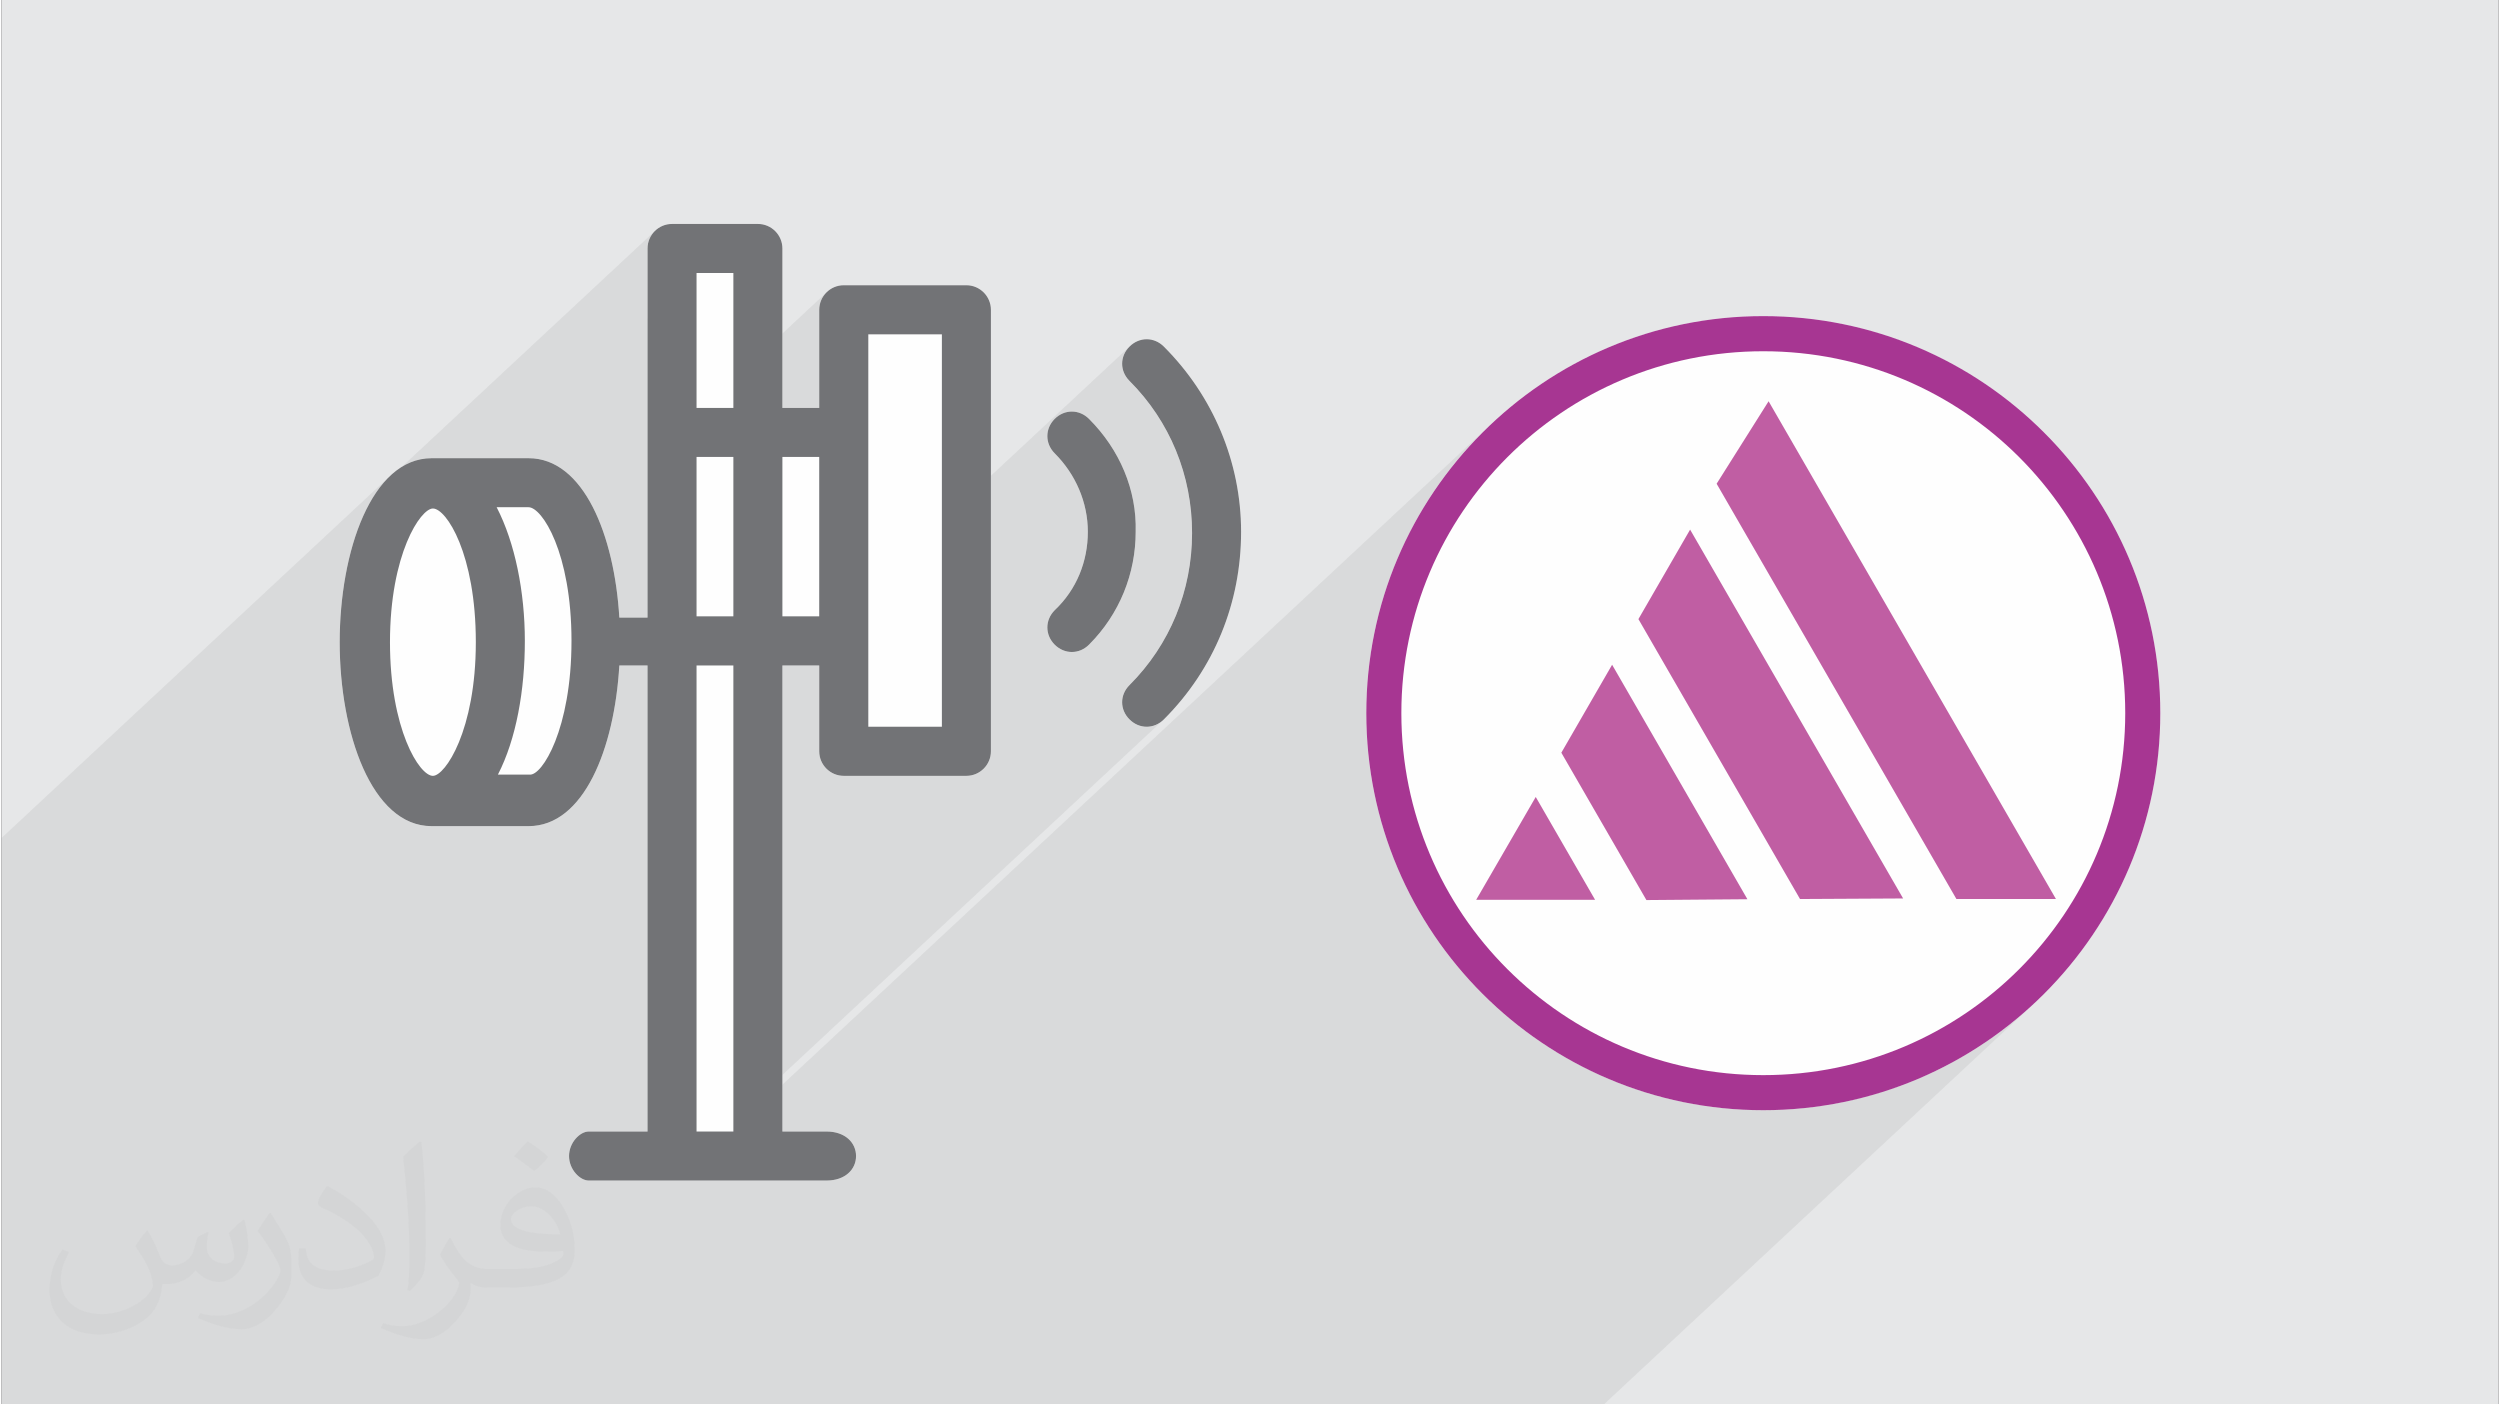
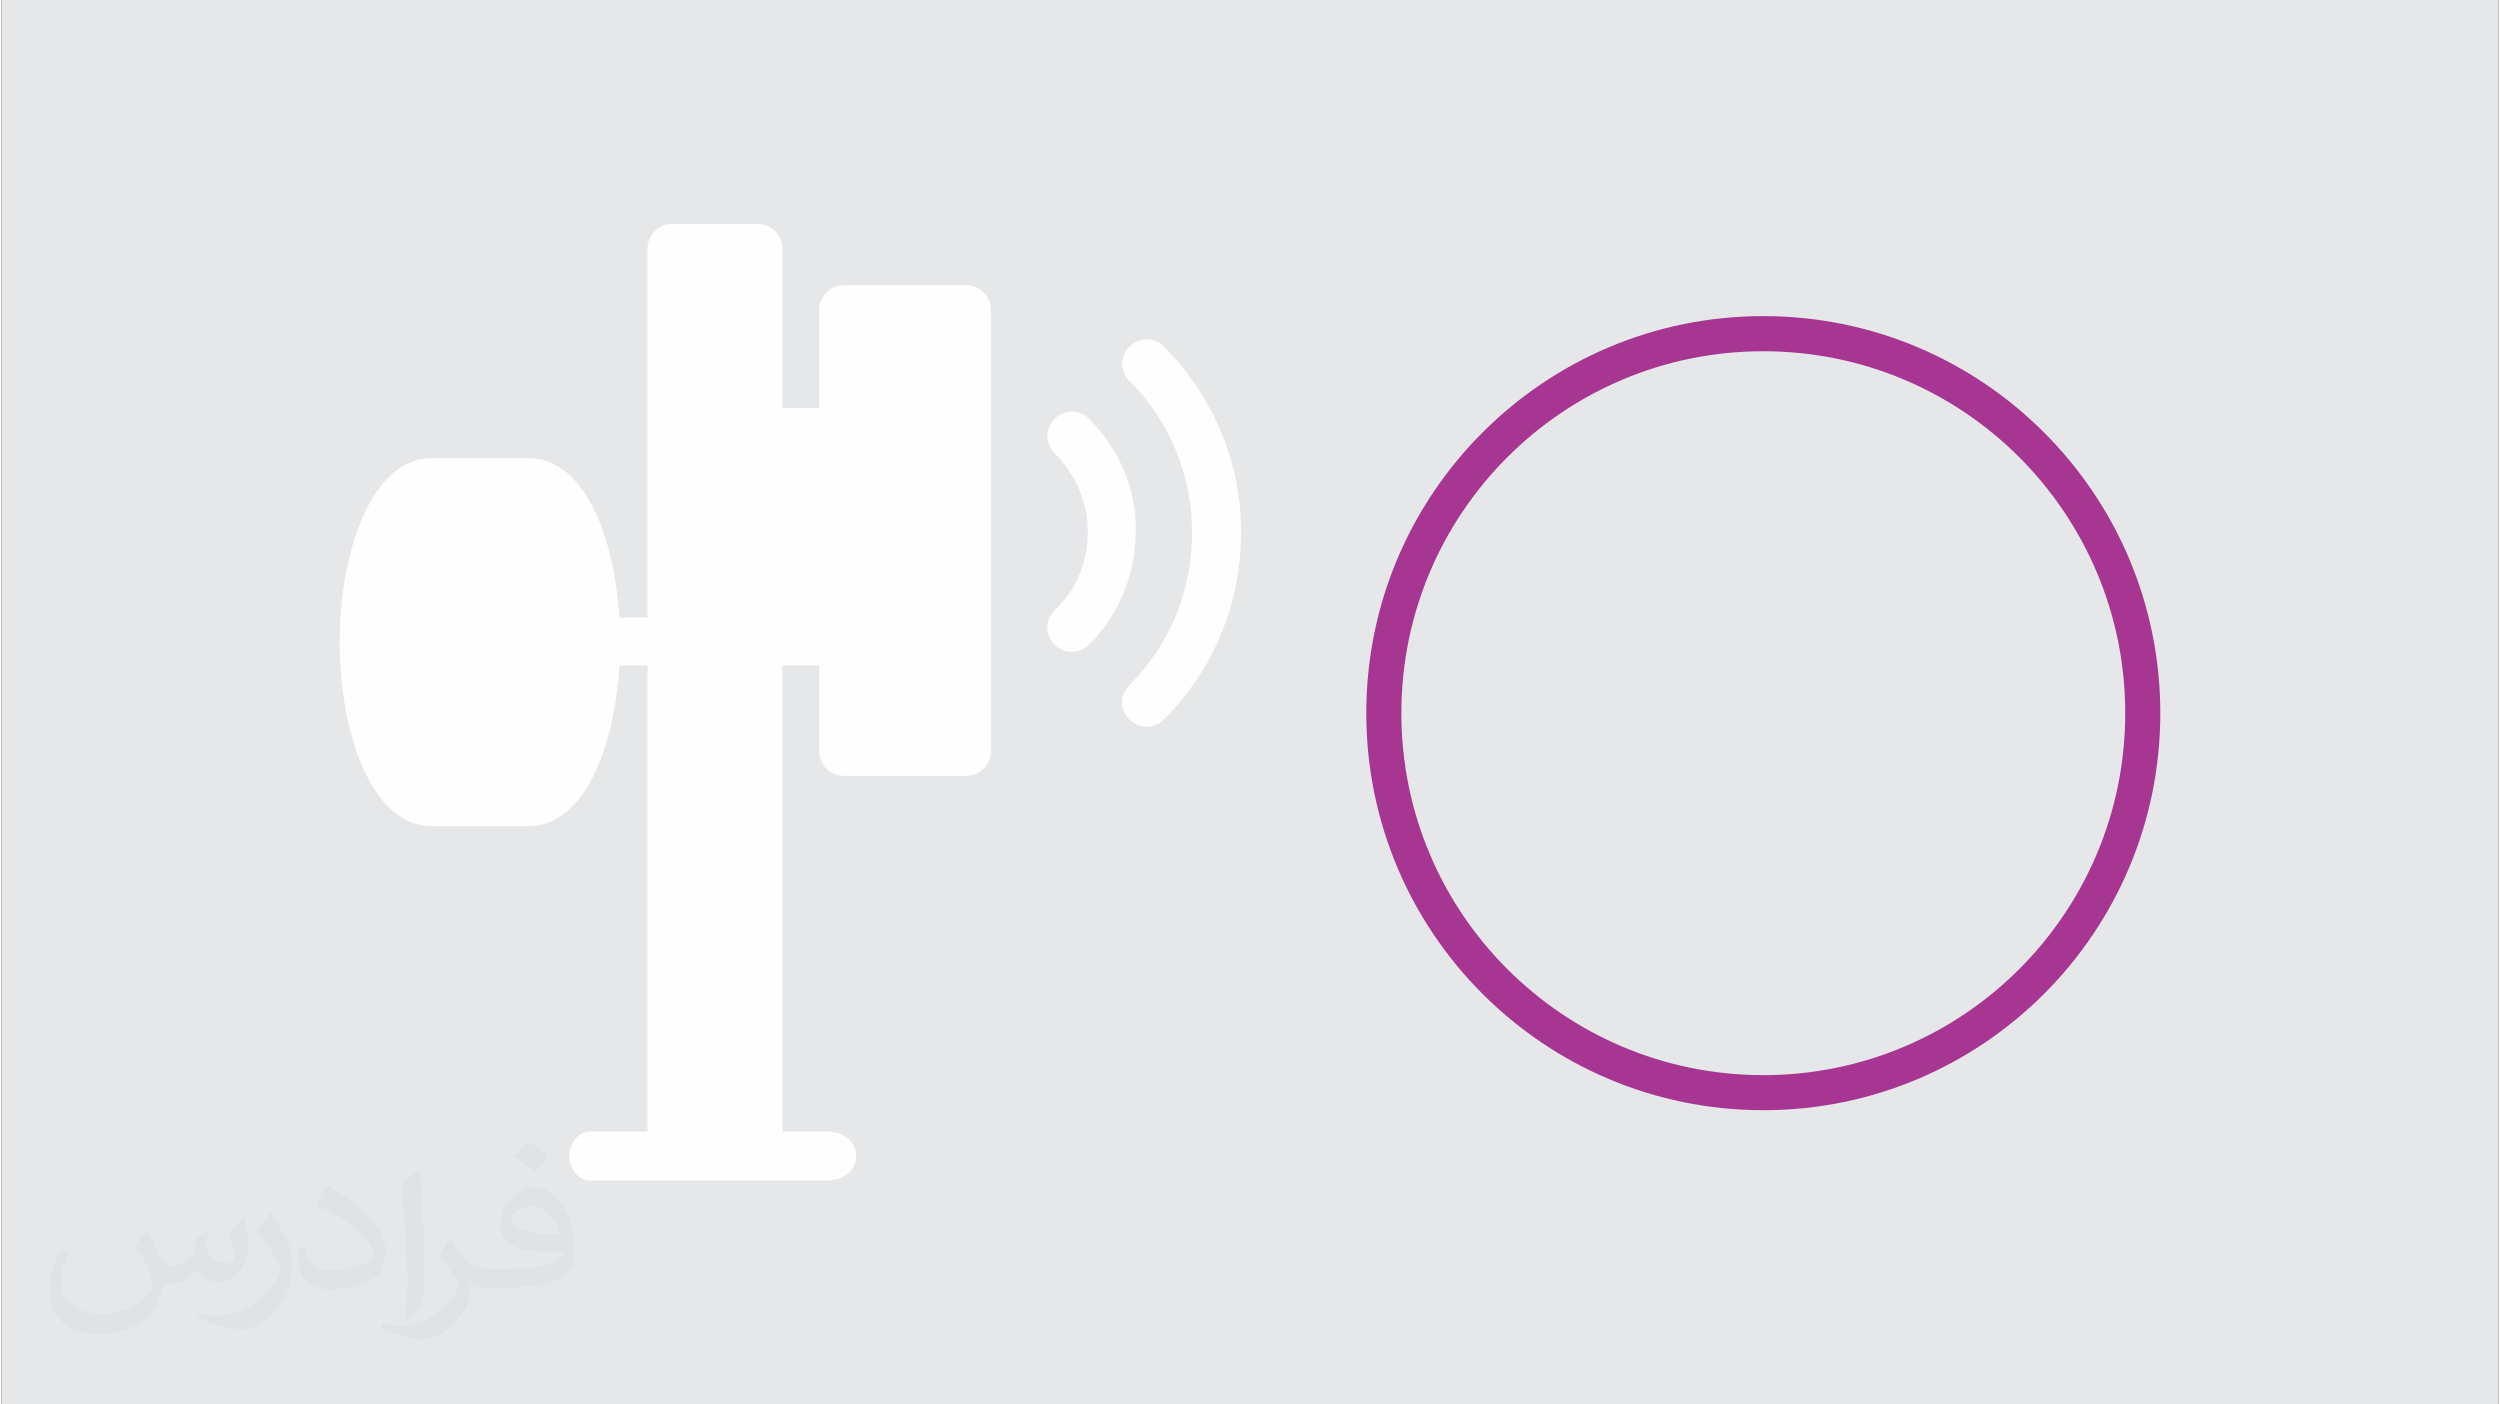
<svg xmlns="http://www.w3.org/2000/svg" xml:space="preserve" width="356px" height="200px" version="1.0" shape-rendering="geometricPrecision" text-rendering="geometricPrecision" image-rendering="optimizeQuality" fill-rule="evenodd" clip-rule="evenodd" viewBox="0 0 35600 20025">
  <rect x="0" y="0" width="35600" height="20025" fill="#333333" stroke="none" />
  <g id="Layer_x0020_1">
    <g id="_2298450254608">
      <path fill="#E6E7E8" d="M0 0l35600 0 0 20025 -35600 0 0 -20025z" />
-       <path fill="#373435" fill-opacity="0.078" d="M25194 5721l-5218 4864 -11 -151 -7 -266 7 -265 19 -262 33 -259 46 -254 57 -250 70 -244 81 -240 92 -235 104 -228 114 -223 124 -216 134 -209 144 -203 153 -194 162 -188 171 -179 179 -171 -1752 1633 7 -16 113 -251 125 -244 136 -237 147 -230 158 -221 168 -214 178 -206 188 -196 196 -188 -107 100 8 -7 -10797 10062 -149 0 6305 -5876 -27 25 -29 21 -29 18 -31 15 -32 11 -32 9 -32 5 -33 1 -33 -1 -32 -5 -32 -9 -32 -11 -31 -15 -29 -18 -29 -21 -27 -25 -46 -55 -32 -61 -20 -63 -7 -65 7 -66 20 -63 32 -61 46 -55 105 -111 99 -114 93 -119 86 -123 80 -126 73 -130 66 -133 60 -137 54 -139 46 -142 39 -144 33 -146 25 -149 18 -150 11 -152 4 -154 -4 -153 -11 -152 -18 -150 -25 -149 -33 -146 -39 -145 -46 -141 -54 -140 -60 -136 -66 -133 -73 -130 -80 -126 -86 -123 -93 -119 -99 -114 -105 -111 -46 -55 -32 -61 -20 -63 -7 -66 7 -65 20 -64 32 -60 46 -55 -3724 3471 0 -3646 -700 651 0 -1001 7 -70 21 -66 32 -59 43 -52 -1766 1646 -86 0 0 -1924 -699 652 0 -1001 7 -71 21 -65 32 -60 43 -51 -3908 3642 43 -58 118 -119 -5566 5187 0 8077 22844 0 6081 -5667 -8 7 8 -7 -206 178 -214 168 -222 158 -229 147 -237 136 -244 125 -251 114 -257 101 -130 44 1653 -1541 -187 162 -195 154 -202 143 -210 135 -216 124 -222 114 -229 103 -165 65 2329 -2170 -4097 -7097z" />
      <g>
        <path fill="#FEFEFE" d="M17673 7582c0,1014 -384,1958 -1101,2675 -70,70 -158,105 -245,105 -88,0 -175,-35 -245,-105 -140,-140 -140,-349 0,-489 577,-577 892,-1347 892,-2169 0,-821 -315,-1591 -892,-2168 -140,-140 -140,-350 0,-489 140,-140 350,-140 490,0 699,699 1101,1643 1101,2640zm-3567 -3165l0 6295c0,192 -157,350 -350,350l-1748 0c-193,0 -350,-158 -350,-350l0 -1224 -525 0 0 6645 630 0c262,0 420,157 420,350 0,192 -158,349 -420,349l-3392 0c-123,0 -280,-157 -280,-349 0,-193 157,-350 280,-350l839 0 0 -6645 -402 0c-70,1189 -507,2291 -1294,2291l-1382 0c-856,0 -1311,-1329 -1311,-2623 0,-1294 455,-2623 1311,-2623l1382 0c787,0 1224,1101 1294,2273l402 0 0 -5263c0,-193 157,-350 350,-350l1224 0c192,0 349,157 349,350l0 2273 525 0 0 -1399c0,-192 157,-350 350,-350l1748 0c193,0 350,158 350,350zm1399 1556c-140,-140 -350,-140 -490,0 -139,140 -139,350 0,490 298,297 473,699 473,1119 0,420 -158,822 -473,1119 -139,140 -139,350 0,490 70,70 158,105 245,105 88,0 175,-35 245,-105 437,-437 665,-1015 665,-1609 17,-595 -228,-1172 -665,-1609z" />
-         <path fill="#727376" d="M17673 7582c0,1014 -384,1958 -1101,2675 -70,70 -158,105 -245,105 -88,0 -175,-35 -245,-105 -140,-140 -140,-349 0,-489 577,-577 892,-1347 892,-2169 0,-821 -315,-1591 -892,-2168 -140,-140 -140,-350 0,-489 140,-140 350,-140 490,0 699,699 1101,1643 1101,2640zm-2168 -1609c-140,-140 -350,-140 -490,0 -139,140 -139,350 0,490 298,297 473,699 473,1119 0,420 -158,822 -473,1119 -139,140 -139,350 0,490 70,70 158,105 245,105 88,0 175,-35 245,-105 437,-437 665,-1015 665,-1609 17,-595 -228,-1172 -665,-1609zm-1399 -1556l0 6295c0,192 -157,350 -350,350l-1748 0c-193,0 -350,-158 -350,-350l0 -1224 -525 0 0 6645 630 0c262,0 420,157 420,350 0,192 -158,349 -420,349l-3392 0c-123,0 -280,-157 -280,-349 0,-193 157,-350 280,-350l839 0 0 -6645 -402 0c-70,1189 -507,2291 -1294,2291l-1382 0c-856,0 -1311,-1329 -1311,-2623 0,-1294 455,-2623 1311,-2623l1382 0c787,0 1224,1101 1294,2273l402 0 0 -5263c0,-193 157,-350 350,-350l1224 0c192,0 349,157 349,350l0 2273 525 0 0 -1399c0,-192 157,-350 350,-350l1748 0c193,0 350,158 350,350zm-7956 6645c175,0 612,-647 612,-1906 0,-1259 -420,-1906 -612,-1906 -175,0 -612,647 -612,1906 0,1241 419,1906 612,1906zm1976 -1924c0,-1259 -420,-1906 -612,-1906l-455 0c262,507 402,1207 402,1906 0,700 -122,1399 -384,1906l454 0c175,18 595,-647 595,-1906zm1783 -5246l0 1924 525 0 0 -1924 -525 0zm0 4896l525 0 0 -2273 -525 0 0 2273zm525 700l-525 0 0 6645 525 0 0 -6645zm1224 -700l0 -2273 -525 0 0 2273 525 0zm1749 -4021l-1049 0 0 5595 1049 0 0 -5595z" />
        <g>
-           <ellipse fill="#FEFEFE" cx="25118" cy="10168" rx="5661" ry="5660" />
-           <path fill="#C05EA3" d="M25194 5721l4097 7097 -1419 0 -3419 -5921 741 -1176zm-1119 1830l3037 5259 -1470 8 -2304 -3991 737 -1276zm-1112 1927l1929 3343 -1440 12 -1213 -2101 724 -1254zm-1089 1885l846 1466 -1695 0 849 -1466z" />
          <path fill="#A73692" fill-rule="nonzero" d="M25118 4507c1564,0 2979,634 4003,1659 1025,1024 1658,2439 1658,4002 0,1563 -633,2979 -1658,4003 -1024,1024 -2439,1658 -4003,1658 -1563,0 -2978,-634 -4002,-1658 -1025,-1024 -1658,-2440 -1658,-4003 0,-1563 633,-2978 1658,-4002 1024,-1025 2439,-1659 4002,-1659zm3650 2012c-934,-934 -2224,-1511 -3650,-1511 -1425,0 -2715,577 -3649,1511 -934,934 -1511,2224 -1511,3649 0,1425 577,2716 1511,3649 934,934 2224,1512 3649,1512 1426,0 2716,-578 3650,-1512 933,-933 1511,-2224 1511,-3649 0,-1425 -578,-2715 -1511,-3649z" />
        </g>
      </g>
-       <path fill="#373435" fill-opacity="0.031" d="M2082 17547c68,104 112,203 155,312 32,64 49,183 199,183 44,0 107,-14 163,-45 63,-33 111,-83 136,-159l60 -202 146 -72 10 10c-20,77 -25,149 -25,206 0,170 146,234 262,234 68,0 129,-34 129,-95 0,-81 -34,-217 -78,-339 68,-68 136,-136 214,-191l12 6c34,144 53,287 53,381 0,93 -41,196 -75,264 -70,132 -194,238 -344,238 -114,0 -241,-58 -328,-163l-5 0c-82,101 -209,193 -412,193l-63 0c-10,134 -39,229 -83,314 -121,237 -480,404 -818,404 -470,0 -706,-272 -706,-633 0,-223 73,-431 185,-578l92 38c-70,134 -117,262 -117,385 0,338 275,499 592,499 294,0 658,-187 724,-404 -25,-237 -114,-348 -250,-565 41,-72 94,-144 160,-221l12 0zm5421 -1274c99,62 196,136 291,221 -53,74 -119,142 -201,202 -95,-77 -190,-143 -287,-213 66,-74 131,-146 197,-210zm51 926c-160,0 -291,105 -291,183 0,168 320,219 703,217 -48,-196 -216,-400 -412,-400zm-359 895c208,0 390,-6 529,-41 155,-39 286,-118 286,-171 0,-15 0,-31 -5,-46 -87,8 -187,8 -274,8 -282,0 -498,-64 -583,-222 -21,-44 -36,-93 -36,-149 0,-152 66,-303 182,-406 97,-85 204,-138 313,-138 197,0 354,158 464,408 60,136 101,293 101,491 0,132 -36,243 -118,326 -153,148 -435,204 -867,204l-196 0 0 0 -51 0c-107,0 -184,-19 -245,-66l-10 0c3,25 5,50 5,72 0,97 -32,221 -97,320 -192,287 -400,410 -580,410 -182,0 -405,-70 -606,-161l36 -70c65,27 155,46 279,46 325,0 752,-314 805,-619 -12,-25 -34,-58 -65,-93 -95,-113 -155,-208 -211,-307 48,-95 92,-171 133,-239l17 -2c139,282 265,445 546,445l44 0 0 0 204 0zm-1408 299c24,-130 26,-276 26,-413l0 -202c0,-377 -48,-926 -87,-1282 68,-75 163,-161 238,-219l22 6c51,450 63,972 63,1452 0,126 -5,250 -17,340 -7,114 -73,201 -214,332l-31 -14zm-1449 -596c7,177 94,318 398,318 189,0 349,-50 526,-135 32,-14 49,-33 49,-49 0,-111 -85,-258 -228,-392 -139,-126 -323,-237 -495,-311 -59,-25 -78,-52 -78,-77 0,-51 68,-158 124,-235l19 -2c197,103 417,256 580,427 148,157 240,316 240,489 0,128 -39,250 -102,361 -216,109 -446,192 -674,192 -277,0 -466,-130 -466,-436 0,-33 0,-84 12,-150l95 0zm-501 -503l172 278c63,103 122,215 122,392l0 227c0,183 -117,379 -306,573 -148,132 -279,188 -400,188 -180,0 -386,-56 -624,-159l27 -70c75,21 162,37 269,37 342,-2 692,-252 852,-557 19,-35 26,-68 26,-90 0,-36 -19,-75 -34,-110 -87,-165 -184,-315 -291,-453 56,-89 112,-174 173,-258l14 2z" />
+       <path fill="#373435" fill-opacity="0.031" d="M2082 17547c68,104 112,203 155,312 32,64 49,183 199,183 44,0 107,-14 163,-45 63,-33 111,-83 136,-159l60 -202 146 -72 10 10c-20,77 -25,149 -25,206 0,170 146,234 262,234 68,0 129,-34 129,-95 0,-81 -34,-217 -78,-339 68,-68 136,-136 214,-191l12 6c34,144 53,287 53,381 0,93 -41,196 -75,264 -70,132 -194,238 -344,238 -114,0 -241,-58 -328,-163l-5 0c-82,101 -209,193 -412,193l-63 0c-10,134 -39,229 -83,314 -121,237 -480,404 -818,404 -470,0 -706,-272 -706,-633 0,-223 73,-431 185,-578l92 38c-70,134 -117,262 -117,385 0,338 275,499 592,499 294,0 658,-187 724,-404 -25,-237 -114,-348 -250,-565 41,-72 94,-144 160,-221l12 0zm5421 -1274c99,62 196,136 291,221 -53,74 -119,142 -201,202 -95,-77 -190,-143 -287,-213 66,-74 131,-146 197,-210zm51 926c-160,0 -291,105 -291,183 0,168 320,219 703,217 -48,-196 -216,-400 -412,-400zm-359 895c208,0 390,-6 529,-41 155,-39 286,-118 286,-171 0,-15 0,-31 -5,-46 -87,8 -187,8 -274,8 -282,0 -498,-64 -583,-222 -21,-44 -36,-93 -36,-149 0,-152 66,-303 182,-406 97,-85 204,-138 313,-138 197,0 354,158 464,408 60,136 101,293 101,491 0,132 -36,243 -118,326 -153,148 -435,204 -867,204l-196 0 0 0 -51 0c-107,0 -184,-19 -245,-66l-10 0c3,25 5,50 5,72 0,97 -32,221 -97,320 -192,287 -400,410 -580,410 -182,0 -405,-70 -606,-161l36 -70c65,27 155,46 279,46 325,0 752,-314 805,-619 -12,-25 -34,-58 -65,-93 -95,-113 -155,-208 -211,-307 48,-95 92,-171 133,-239l17 -2c139,282 265,445 546,445l44 0 0 0 204 0zm-1408 299l0 -202c0,-377 -48,-926 -87,-1282 68,-75 163,-161 238,-219l22 6c51,450 63,972 63,1452 0,126 -5,250 -17,340 -7,114 -73,201 -214,332l-31 -14zm-1449 -596c7,177 94,318 398,318 189,0 349,-50 526,-135 32,-14 49,-33 49,-49 0,-111 -85,-258 -228,-392 -139,-126 -323,-237 -495,-311 -59,-25 -78,-52 -78,-77 0,-51 68,-158 124,-235l19 -2c197,103 417,256 580,427 148,157 240,316 240,489 0,128 -39,250 -102,361 -216,109 -446,192 -674,192 -277,0 -466,-130 -466,-436 0,-33 0,-84 12,-150l95 0zm-501 -503l172 278c63,103 122,215 122,392l0 227c0,183 -117,379 -306,573 -148,132 -279,188 -400,188 -180,0 -386,-56 -624,-159l27 -70c75,21 162,37 269,37 342,-2 692,-252 852,-557 19,-35 26,-68 26,-90 0,-36 -19,-75 -34,-110 -87,-165 -184,-315 -291,-453 56,-89 112,-174 173,-258l14 2z" />
    </g>
  </g>
</svg>